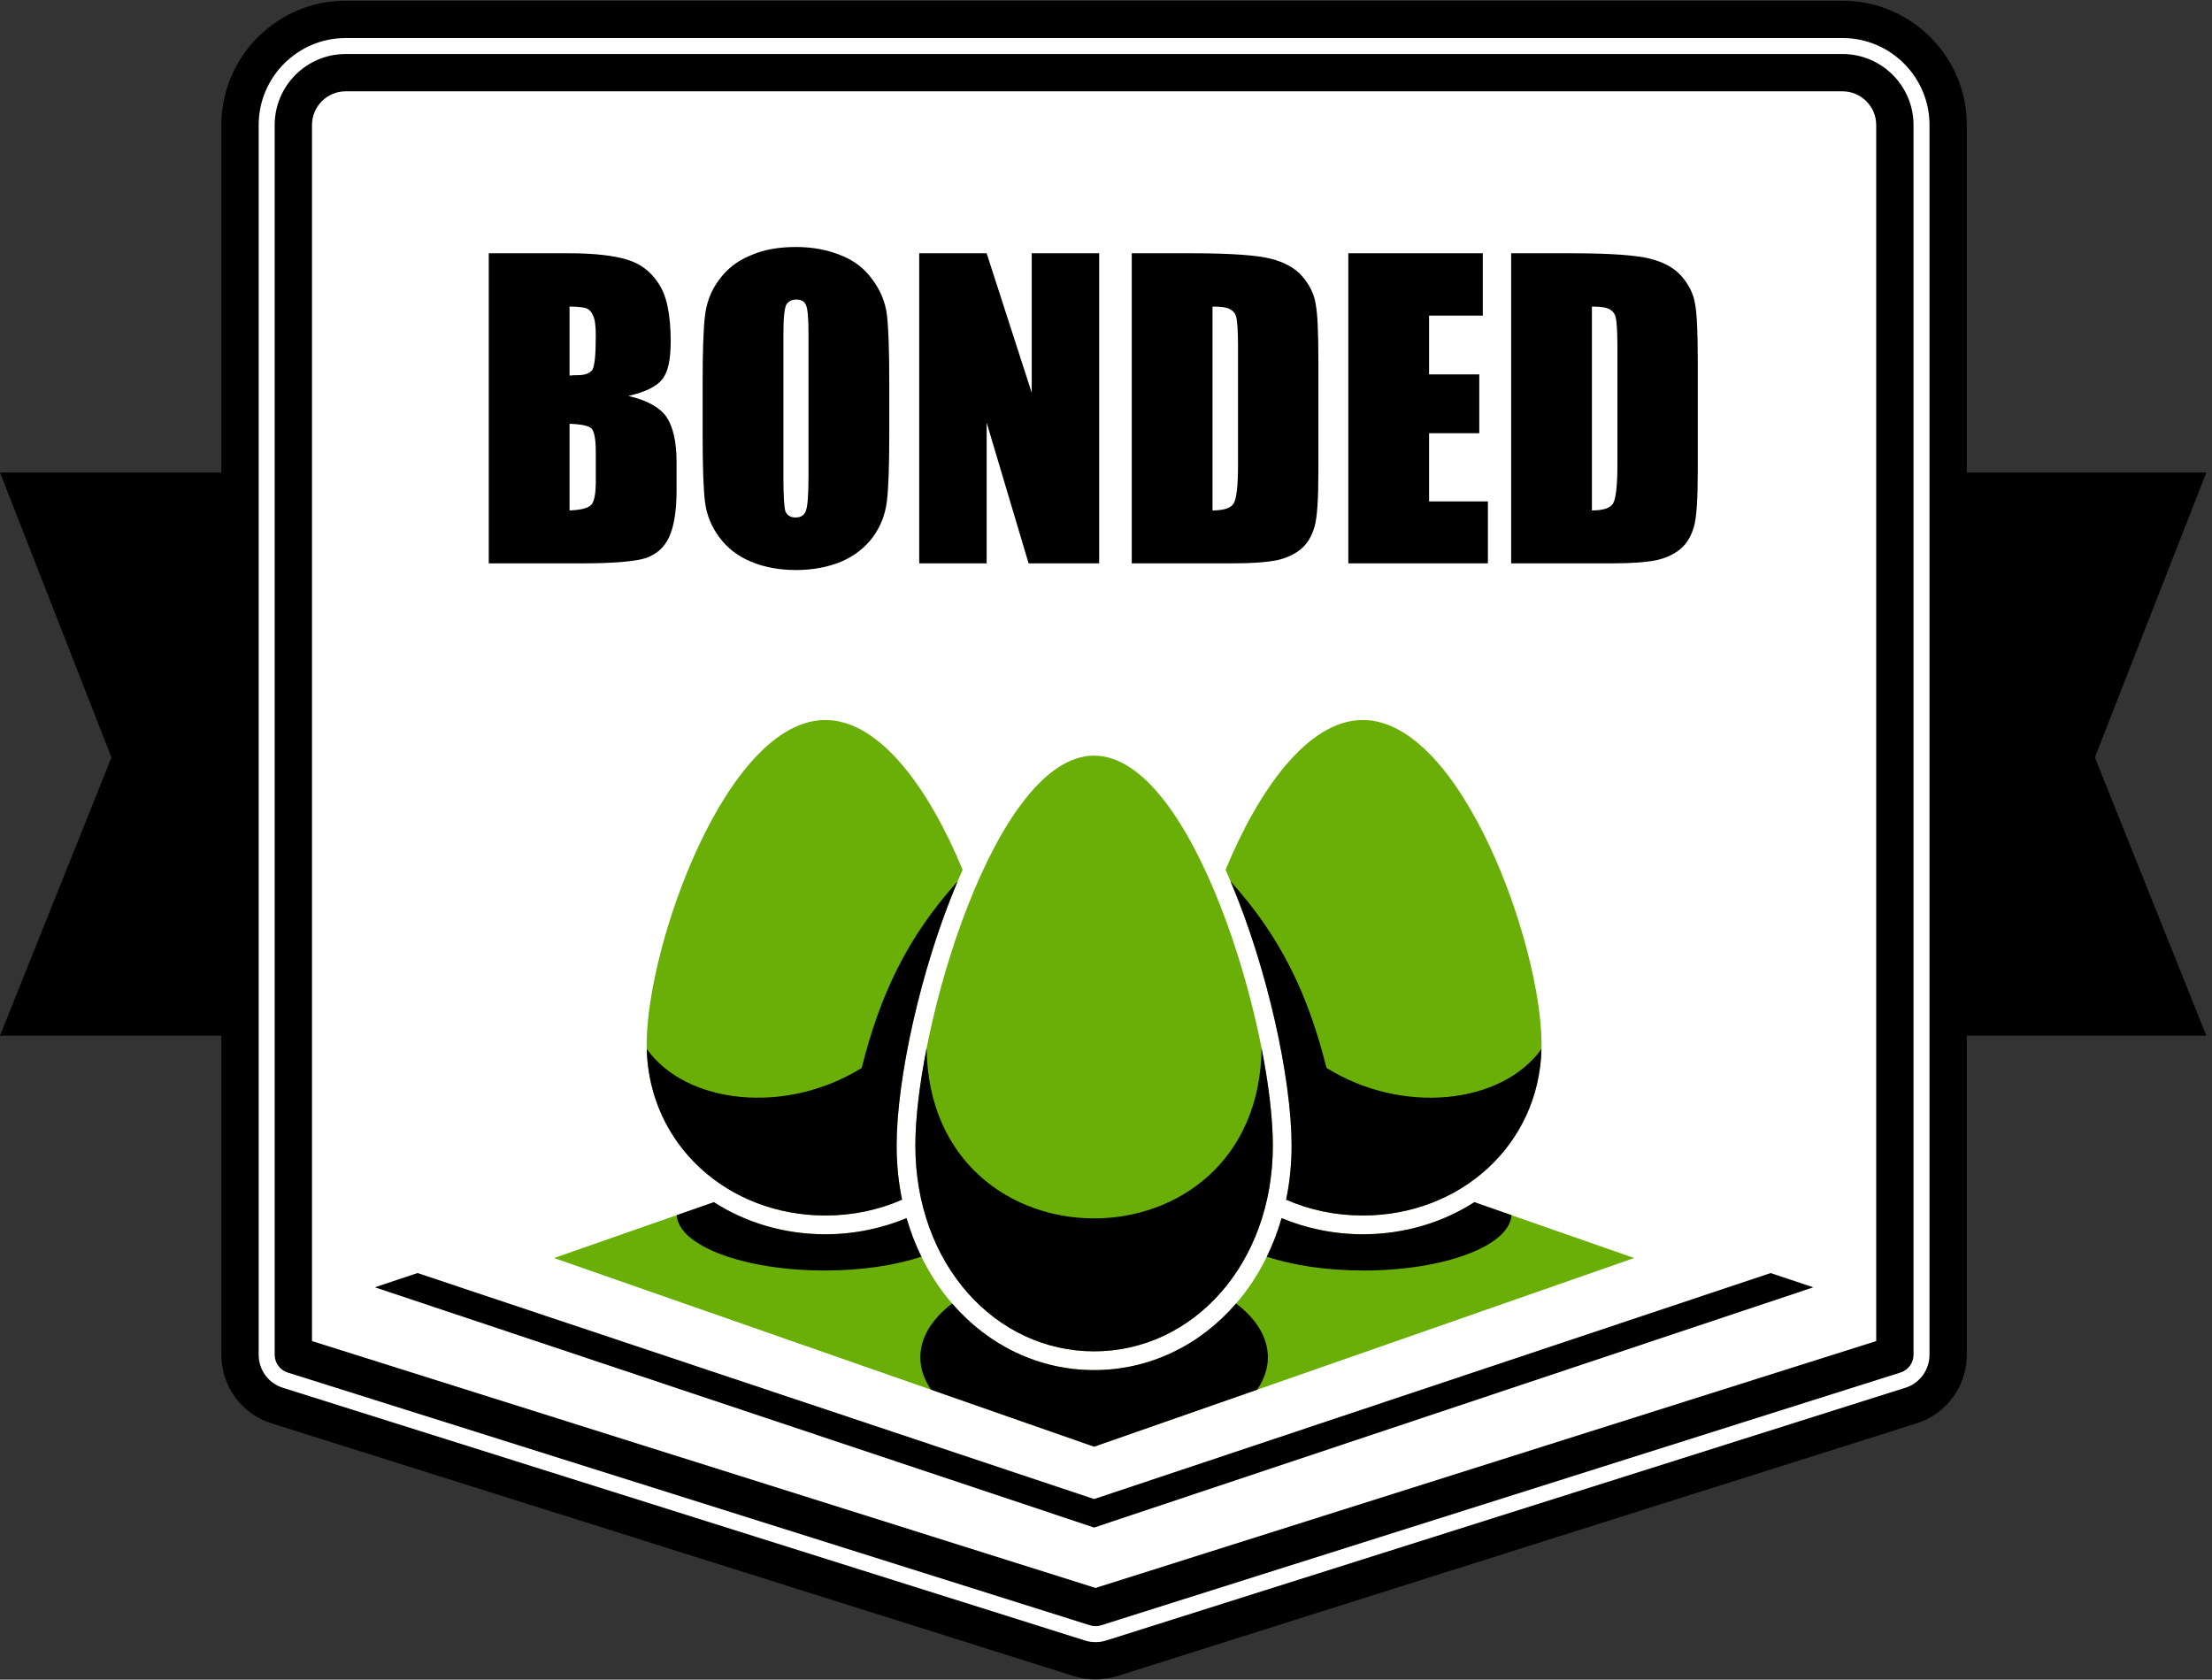
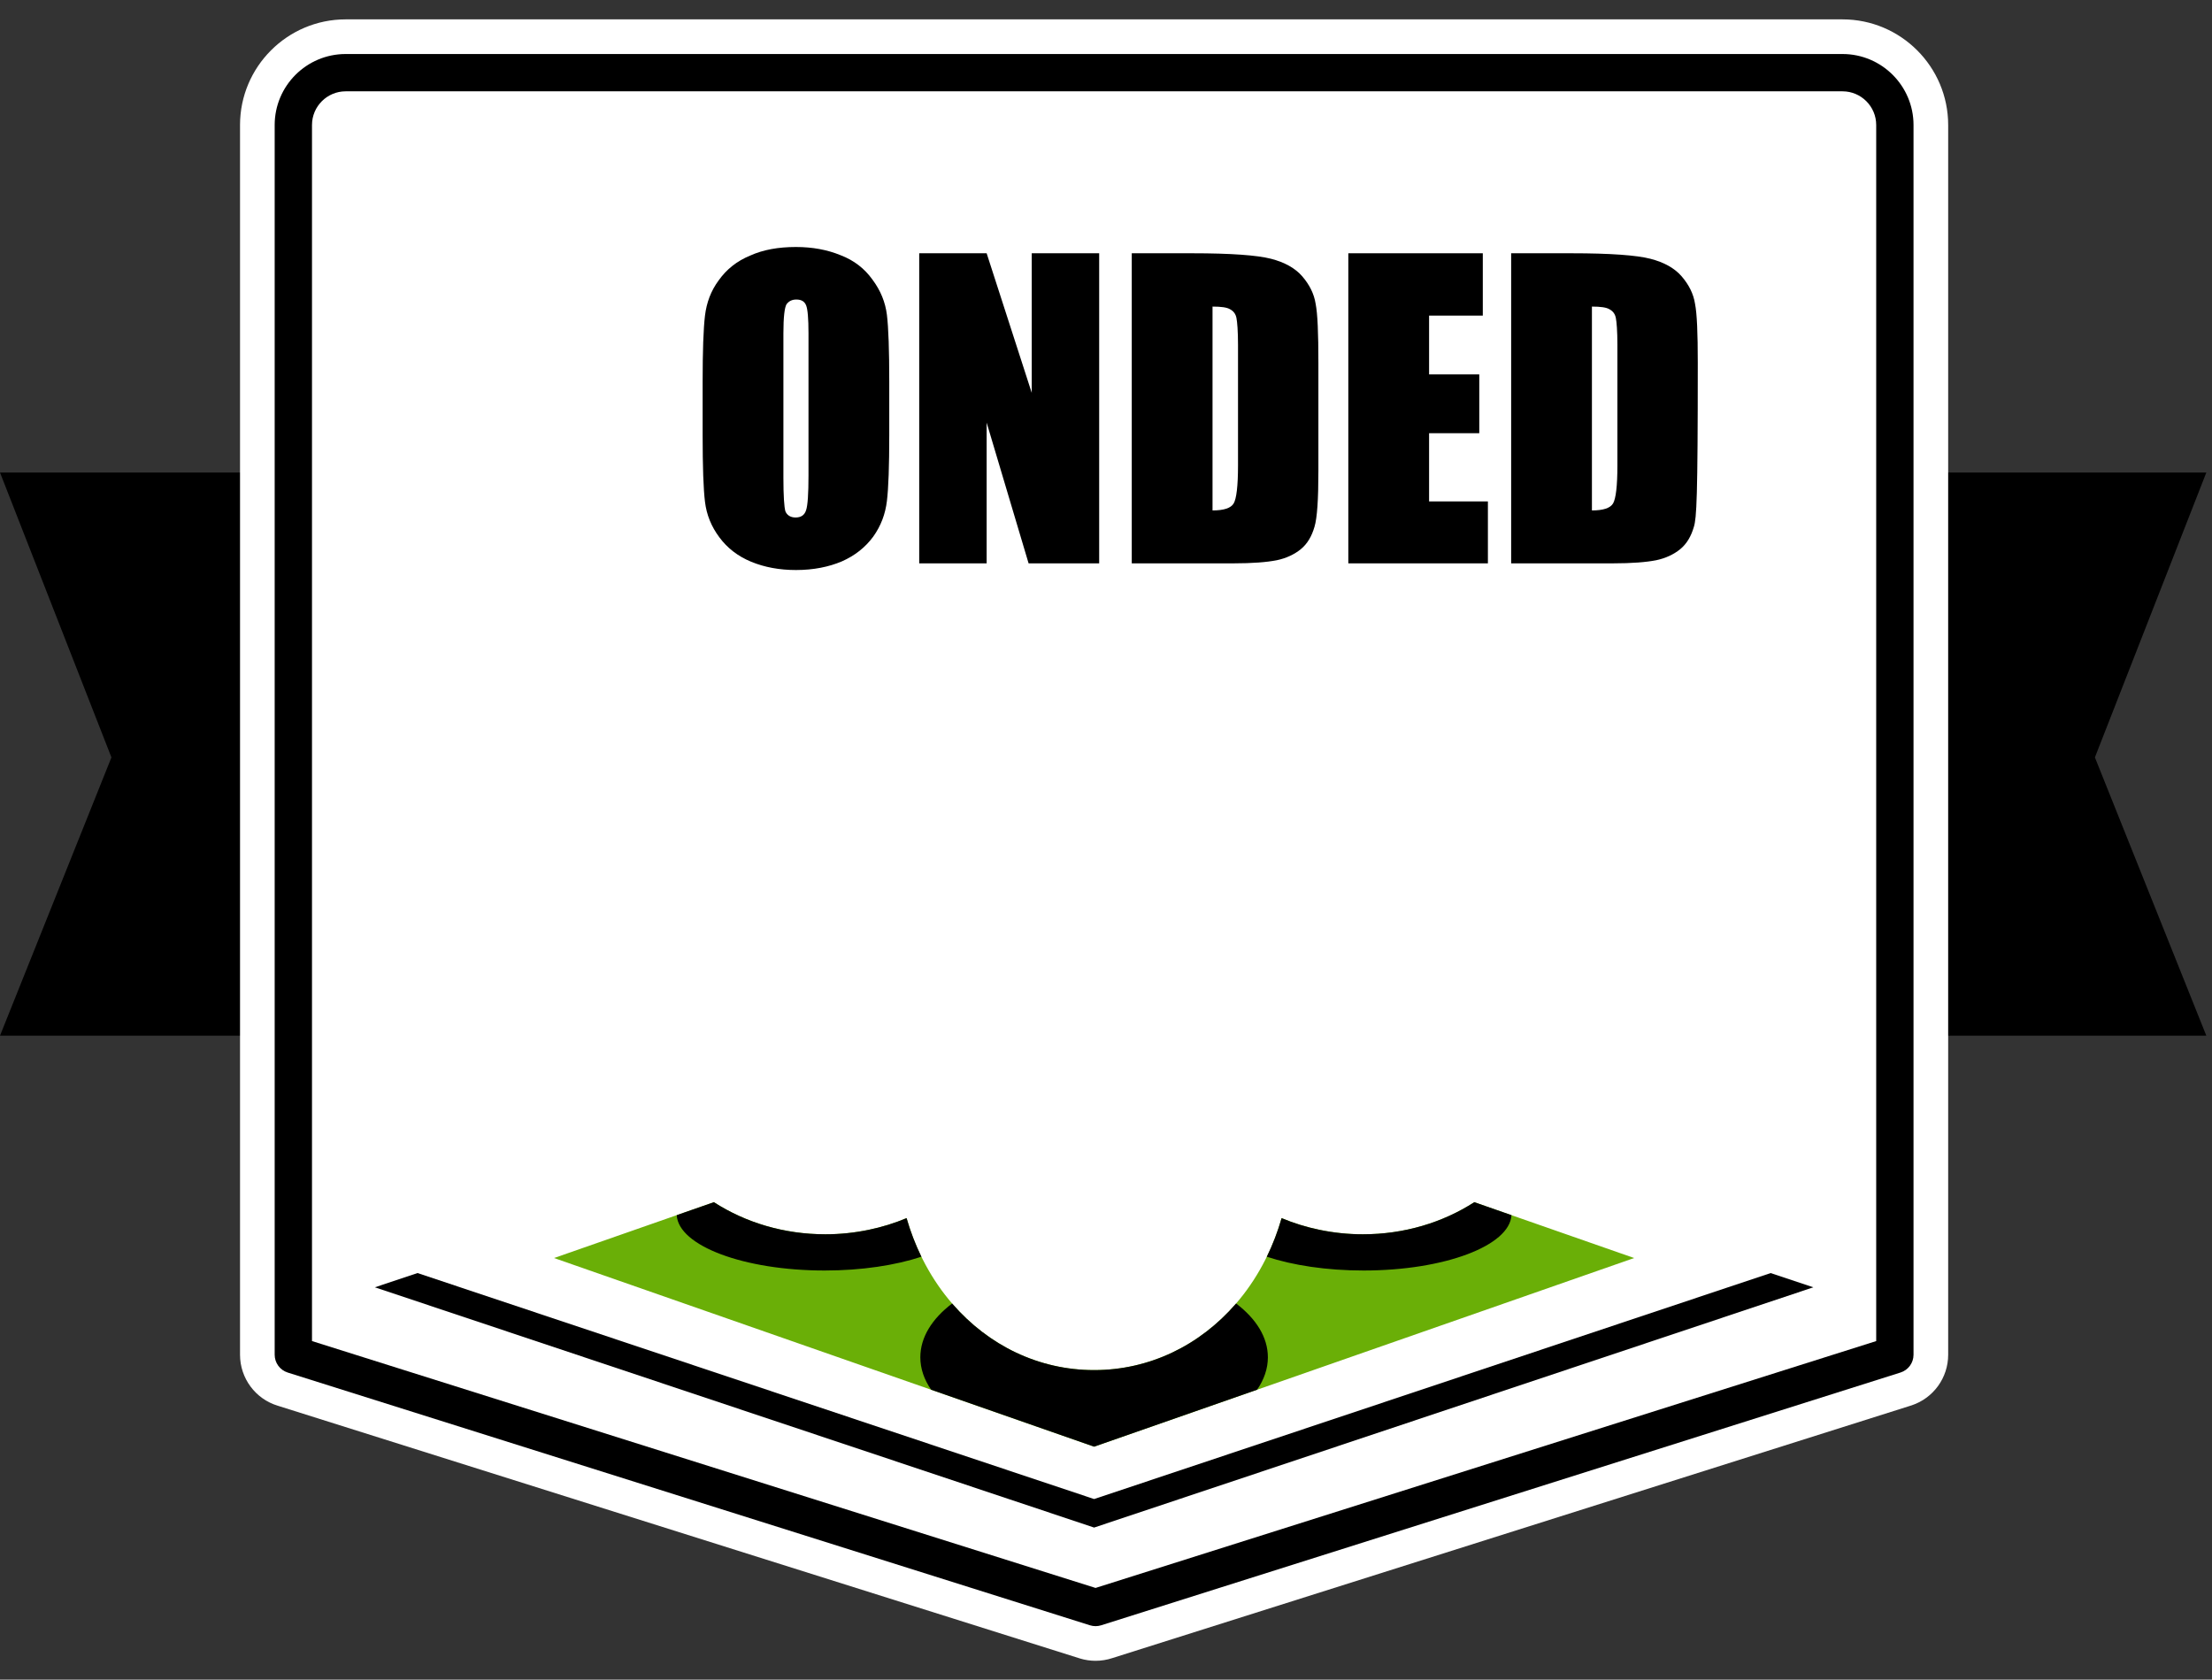
<svg xmlns="http://www.w3.org/2000/svg" width="100%" height="100%" viewBox="0 0 212 161" version="1.1" xml:space="preserve" style="fill-rule:evenodd;clip-rule:evenodd;stroke-linejoin:round;stroke-miterlimit:2;">
  <rect x="0" y="0" width="212" height="161" fill="#333333" stroke="none" />
  <g transform="matrix(1,0,0,1,-990.302,-92.557)">
    <g transform="matrix(1,0,0,1,0,-5.01)">
      <g transform="matrix(0.897,0,0,0.897,990.251,-142.884)">
        <path d="M235.794,378.735L0.057,378.735L11.963,348.997L0.057,318.556L235.794,318.556L223.889,348.997L235.794,378.735Z" />
      </g>
      <g transform="matrix(0.897,0,0,0.897,990.251,-142.884)">
        <path d="M117.113,445.536C116.561,445.536 116.007,445.456 115.471,445.295L29.756,418.285C27.35,417.563 25.703,415.345 25.703,412.831L25.703,281.42C25.703,275.194 30.767,270.131 36.991,270.131L196.922,270.131C203.147,270.131 208.211,275.194 208.211,281.42L208.211,412.831C208.211,415.286 206.639,417.465 204.309,418.238L118.907,445.246C118.325,445.439 117.719,445.536 117.113,445.536Z" style="fill:white;fill-rule:nonzero;" />
      </g>
      <g transform="matrix(0.897,0,0,0.897,990.251,-142.884)">
-         <path d="M117.113,447.529C116.361,447.529 115.615,447.42 114.897,447.203L29.157,420.187C25.909,419.209 23.709,416.251 23.709,412.831L23.709,281.42C23.709,274.096 29.668,268.138 36.991,268.138L196.922,268.138C204.246,268.138 210.205,274.096 210.205,281.42L210.205,412.831C210.205,416.15 208.087,419.084 204.937,420.13L119.508,447.147C118.75,447.398 117.936,447.529 117.113,447.529ZM36.991,272.125C31.866,272.125 27.696,276.295 27.696,281.42L27.696,412.831C27.696,414.477 28.755,415.903 30.331,416.376L116.07,443.394C116.742,443.596 117.557,443.594 118.281,443.356L203.708,416.337C205.198,415.841 206.217,414.429 206.217,412.831L206.217,281.42C206.217,276.295 202.048,272.125 196.922,272.125L36.991,272.125Z" style="fill-rule:nonzero;" />
-       </g>
+         </g>
      <g transform="matrix(0.897,0,0,0.897,990.251,-142.884)">
        <path d="M196.922,275.827L36.991,275.827C33.904,275.827 31.398,278.332 31.398,281.42L31.398,412.831L117.113,439.841L202.515,412.831L202.515,281.42C202.515,278.332 200.009,275.827 196.922,275.827Z" style="fill:white;fill-rule:nonzero;" />
      </g>
      <g transform="matrix(0.897,0,0,0.897,990.251,-142.884)">
        <path d="M117.113,441.833C116.911,441.833 116.71,441.803 116.514,441.741L30.799,414.733C29.969,414.471 29.405,413.701 29.405,412.831L29.405,281.42C29.405,277.237 32.808,273.834 36.991,273.834L196.922,273.834C201.106,273.834 204.509,277.237 204.509,281.42L204.509,412.831C204.509,413.701 203.945,414.47 203.116,414.731L117.714,441.741C117.519,441.803 117.315,441.833 117.113,441.833ZM33.392,411.369L117.112,437.75L200.522,411.37L200.522,281.42C200.522,279.435 198.907,277.82 196.922,277.82L36.991,277.82C35.007,277.82 33.392,279.435 33.392,281.42L33.392,411.369Z" style="fill-rule:nonzero;" />
      </g>
      <g transform="matrix(0.897,0,0,0.897,990.251,-142.884)">
        <path d="M59.255,402.495L76.332,396.528C79.729,398.712 83.833,399.958 88.247,399.958C89.812,399.958 91.358,399.795 92.865,399.483C94.28,399.191 95.638,398.77 96.922,398.23C97.937,401.761 99.634,404.876 101.831,407.406C105.676,411.832 111.029,414.471 116.958,414.471C122.884,414.471 128.24,411.832 132.084,407.406C134.28,404.876 135.978,401.761 136.991,398.23C138.276,398.77 139.635,399.191 141.05,399.483C142.556,399.795 144.102,399.958 145.668,399.958C150.082,399.958 154.186,398.712 157.582,396.528L174.66,402.495L116.958,422.653L59.255,402.495Z" style="fill:rgb(106,175,7);" />
      </g>
      <g transform="matrix(0.897,0,0,0.897,990.251,-142.884)">
        <path d="M72.362,397.914L76.332,396.528C79.729,398.712 83.833,399.958 88.247,399.958C89.812,399.958 91.358,399.795 92.865,399.483C94.28,399.191 95.638,398.77 96.922,398.23C97.339,399.68 97.871,401.059 98.505,402.356C95.732,403.273 92.12,403.829 88.168,403.829C79.552,403.829 72.548,401.194 72.362,397.914ZM101.787,407.354L101.831,407.406C105.676,411.832 111.029,414.471 116.958,414.471C122.884,414.471 128.24,411.832 132.084,407.406L132.128,407.354C134.267,408.978 135.524,410.961 135.524,413.105C135.524,414.32 135.116,415.488 134.372,416.567L116.958,422.653L99.543,416.567C98.798,415.488 98.391,414.32 98.391,413.105C98.391,410.961 99.648,408.978 101.787,407.354ZM135.41,402.356C136.044,401.059 136.575,399.68 136.991,398.23C138.276,398.77 139.635,399.191 141.05,399.483C142.556,399.795 144.102,399.958 145.668,399.958C150.082,399.958 154.186,398.712 157.582,396.528L161.552,397.914C161.366,401.194 154.363,403.829 145.748,403.829C141.795,403.829 138.182,403.273 135.41,402.356Z" />
      </g>
      <g transform="matrix(0.897,0,0,0.897,990.251,-142.884)">
-         <path d="M145.668,345.002C156.214,345.002 164.765,369.111 164.765,379.657C164.765,390.204 156.214,397.951 145.668,397.951C142.736,397.951 139.959,397.353 137.478,396.262C137.857,394.421 138.059,392.486 138.059,390.473C138.059,383.165 135.315,370.627 131.002,361.011C134.505,352.528 139.773,345.002 145.668,345.002ZM88.247,345.002C94.14,345.002 99.408,352.528 102.911,361.011C98.599,370.627 95.856,383.165 95.856,390.473C95.856,392.486 96.058,394.421 96.437,396.262C93.956,397.353 91.18,397.951 88.247,397.951C77.701,397.951 69.15,390.204 69.15,379.657C69.15,369.111 77.701,345.002 88.247,345.002ZM116.958,348.81C106.41,348.81 97.86,377.793 97.86,390.473C97.86,403.153 106.41,412.466 116.958,412.466C127.504,412.466 136.054,403.153 136.054,390.473C136.054,377.793 127.504,348.81 116.958,348.81Z" style="fill:rgb(106,175,7);" />
-       </g>
+         </g>
      <g transform="matrix(0.897,0,0,0.897,990.251,-142.884)">
-         <path d="M164.758,380.152C164.495,390.446 156.049,397.951 145.668,397.951C142.736,397.951 139.959,397.353 137.478,396.262C137.857,394.421 138.059,392.486 138.059,390.473C138.059,383.473 135.542,371.675 131.54,362.243C136.891,368.179 139.813,374.291 141.79,382.182C149.943,387.241 160.54,386.05 164.758,380.152ZM69.157,380.152C73.375,386.05 83.972,387.241 92.126,382.182C94.103,374.291 97.023,368.179 102.376,362.243C98.374,371.675 95.856,383.473 95.856,390.473C95.856,392.486 96.058,394.421 96.437,396.262C93.956,397.353 91.18,397.951 88.247,397.951C77.866,397.951 69.42,390.446 69.157,380.152ZM99.061,380.078C98.285,384.017 97.86,387.651 97.86,390.473C97.86,403.153 106.41,412.466 116.958,412.466C127.504,412.466 136.054,403.153 136.054,390.473C136.054,387.651 135.629,384.017 134.854,380.078C134.55,404.322 99.363,404.322 99.061,380.078Z" />
-       </g>
+         </g>
      <g transform="matrix(0.897,0,0,0.897,990.251,-142.884)">
        <path d="M40.11,405.624L44.67,404.101L116.958,428.251L189.245,404.101L193.804,405.624L116.958,431.298L40.11,405.624Z" />
      </g>
      <g transform="matrix(3.198,0,0,3.198,-2285.55,-273.639)">
        <g transform="matrix(11.75,0,0,11.75,1038.51,132.96)">
-           <path d="M0.041,-0.791L0.246,-0.791C0.311,-0.791 0.36,-0.785 0.393,-0.775C0.427,-0.765 0.454,-0.745 0.474,-0.714C0.495,-0.683 0.505,-0.634 0.505,-0.566C0.505,-0.519 0.498,-0.487 0.483,-0.469C0.469,-0.451 0.44,-0.437 0.397,-0.427C0.445,-0.416 0.477,-0.398 0.494,-0.374C0.511,-0.349 0.52,-0.31 0.52,-0.259L0.52,-0.186C0.52,-0.132 0.513,-0.093 0.501,-0.067C0.489,-0.041 0.47,-0.024 0.443,-0.014C0.416,-0.005 0.361,0 0.279,0L0.041,0L0.041,-0.791ZM0.247,-0.655L0.247,-0.479C0.255,-0.48 0.262,-0.48 0.267,-0.48C0.287,-0.48 0.3,-0.485 0.306,-0.495C0.311,-0.505 0.314,-0.533 0.314,-0.58C0.314,-0.605 0.312,-0.622 0.307,-0.632C0.303,-0.642 0.297,-0.648 0.289,-0.651C0.282,-0.653 0.268,-0.655 0.247,-0.655ZM0.247,-0.356L0.247,-0.135C0.276,-0.136 0.294,-0.141 0.302,-0.149C0.31,-0.157 0.314,-0.177 0.314,-0.209L0.314,-0.283C0.314,-0.317 0.31,-0.337 0.303,-0.344C0.296,-0.351 0.277,-0.355 0.247,-0.356Z" style="fill-rule:nonzero;" />
-         </g>
+           </g>
        <g transform="matrix(11.75,0,0,11.75,1044.99,132.96)">
          <path d="M0.511,-0.328C0.511,-0.248 0.509,-0.192 0.505,-0.159C0.501,-0.126 0.49,-0.096 0.47,-0.068C0.45,-0.041 0.424,-0.02 0.39,-0.005C0.357,0.009 0.318,0.017 0.273,0.017C0.231,0.017 0.193,0.01 0.159,-0.004C0.125,-0.018 0.098,-0.039 0.078,-0.066C0.057,-0.094 0.045,-0.124 0.041,-0.157C0.037,-0.189 0.035,-0.246 0.035,-0.328L0.035,-0.463C0.035,-0.542 0.037,-0.599 0.041,-0.632C0.045,-0.665 0.056,-0.695 0.076,-0.722C0.096,-0.75 0.122,-0.771 0.156,-0.785C0.189,-0.8 0.228,-0.807 0.273,-0.807C0.315,-0.807 0.353,-0.8 0.387,-0.786C0.421,-0.773 0.448,-0.752 0.468,-0.724C0.489,-0.696 0.501,-0.666 0.505,-0.634C0.509,-0.601 0.511,-0.544 0.511,-0.463L0.511,-0.328ZM0.305,-0.587C0.305,-0.624 0.303,-0.648 0.299,-0.658C0.295,-0.668 0.287,-0.673 0.274,-0.673C0.263,-0.673 0.255,-0.669 0.249,-0.661C0.244,-0.653 0.241,-0.628 0.241,-0.587L0.241,-0.218C0.241,-0.172 0.243,-0.144 0.246,-0.133C0.25,-0.123 0.259,-0.117 0.272,-0.117C0.286,-0.117 0.295,-0.123 0.299,-0.136C0.303,-0.148 0.305,-0.178 0.305,-0.224L0.305,-0.587Z" style="fill-rule:nonzero;" />
        </g>
        <g transform="matrix(11.75,0,0,11.75,1051.41,132.96)">
          <path d="M0.5,-0.791L0.5,0L0.32,0L0.213,-0.359L0.213,0L0.041,0L0.041,-0.791L0.213,-0.791L0.328,-0.435L0.328,-0.791L0.5,-0.791Z" style="fill-rule:nonzero;" />
        </g>
        <g transform="matrix(11.75,0,0,11.75,1057.78,132.96)">
          <path d="M0.041,-0.791L0.195,-0.791C0.294,-0.791 0.361,-0.786 0.396,-0.777C0.431,-0.768 0.458,-0.753 0.476,-0.732C0.494,-0.711 0.506,-0.688 0.51,-0.662C0.515,-0.637 0.517,-0.587 0.517,-0.512L0.517,-0.235C0.517,-0.164 0.514,-0.116 0.507,-0.093C0.5,-0.069 0.489,-0.05 0.472,-0.036C0.456,-0.023 0.435,-0.013 0.411,-0.008C0.386,-0.003 0.349,0 0.3,0L0.041,0L0.041,-0.791ZM0.247,-0.655L0.247,-0.135C0.276,-0.135 0.294,-0.141 0.301,-0.153C0.308,-0.165 0.312,-0.197 0.312,-0.25L0.312,-0.557C0.312,-0.593 0.31,-0.616 0.308,-0.626C0.306,-0.636 0.301,-0.643 0.292,-0.648C0.284,-0.653 0.269,-0.655 0.247,-0.655Z" style="fill-rule:nonzero;" />
        </g>
        <g transform="matrix(11.75,0,0,11.75,1064.27,132.96)">
          <path d="M0.041,-0.791L0.384,-0.791L0.384,-0.632L0.247,-0.632L0.247,-0.482L0.375,-0.482L0.375,-0.332L0.247,-0.332L0.247,-0.158L0.397,-0.158L0.397,0L0.041,0L0.041,-0.791Z" style="fill-rule:nonzero;" />
        </g>
        <g transform="matrix(11.75,0,0,11.75,1069.15,132.96)">
-           <path d="M0.041,-0.791L0.195,-0.791C0.294,-0.791 0.361,-0.786 0.396,-0.777C0.431,-0.768 0.458,-0.753 0.476,-0.732C0.494,-0.711 0.506,-0.688 0.51,-0.662C0.515,-0.637 0.517,-0.587 0.517,-0.512L0.517,-0.235C0.517,-0.164 0.514,-0.116 0.507,-0.093C0.5,-0.069 0.489,-0.05 0.472,-0.036C0.456,-0.023 0.435,-0.013 0.411,-0.008C0.386,-0.003 0.349,0 0.3,0L0.041,0L0.041,-0.791ZM0.247,-0.655L0.247,-0.135C0.276,-0.135 0.294,-0.141 0.301,-0.153C0.308,-0.165 0.312,-0.197 0.312,-0.25L0.312,-0.557C0.312,-0.593 0.31,-0.616 0.308,-0.626C0.306,-0.636 0.301,-0.643 0.292,-0.648C0.284,-0.653 0.269,-0.655 0.247,-0.655Z" style="fill-rule:nonzero;" />
+           <path d="M0.041,-0.791L0.195,-0.791C0.294,-0.791 0.361,-0.786 0.396,-0.777C0.431,-0.768 0.458,-0.753 0.476,-0.732C0.494,-0.711 0.506,-0.688 0.51,-0.662C0.515,-0.637 0.517,-0.587 0.517,-0.512C0.517,-0.164 0.514,-0.116 0.507,-0.093C0.5,-0.069 0.489,-0.05 0.472,-0.036C0.456,-0.023 0.435,-0.013 0.411,-0.008C0.386,-0.003 0.349,0 0.3,0L0.041,0L0.041,-0.791ZM0.247,-0.655L0.247,-0.135C0.276,-0.135 0.294,-0.141 0.301,-0.153C0.308,-0.165 0.312,-0.197 0.312,-0.25L0.312,-0.557C0.312,-0.593 0.31,-0.616 0.308,-0.626C0.306,-0.636 0.301,-0.643 0.292,-0.648C0.284,-0.653 0.269,-0.655 0.247,-0.655Z" style="fill-rule:nonzero;" />
        </g>
      </g>
    </g>
  </g>
</svg>